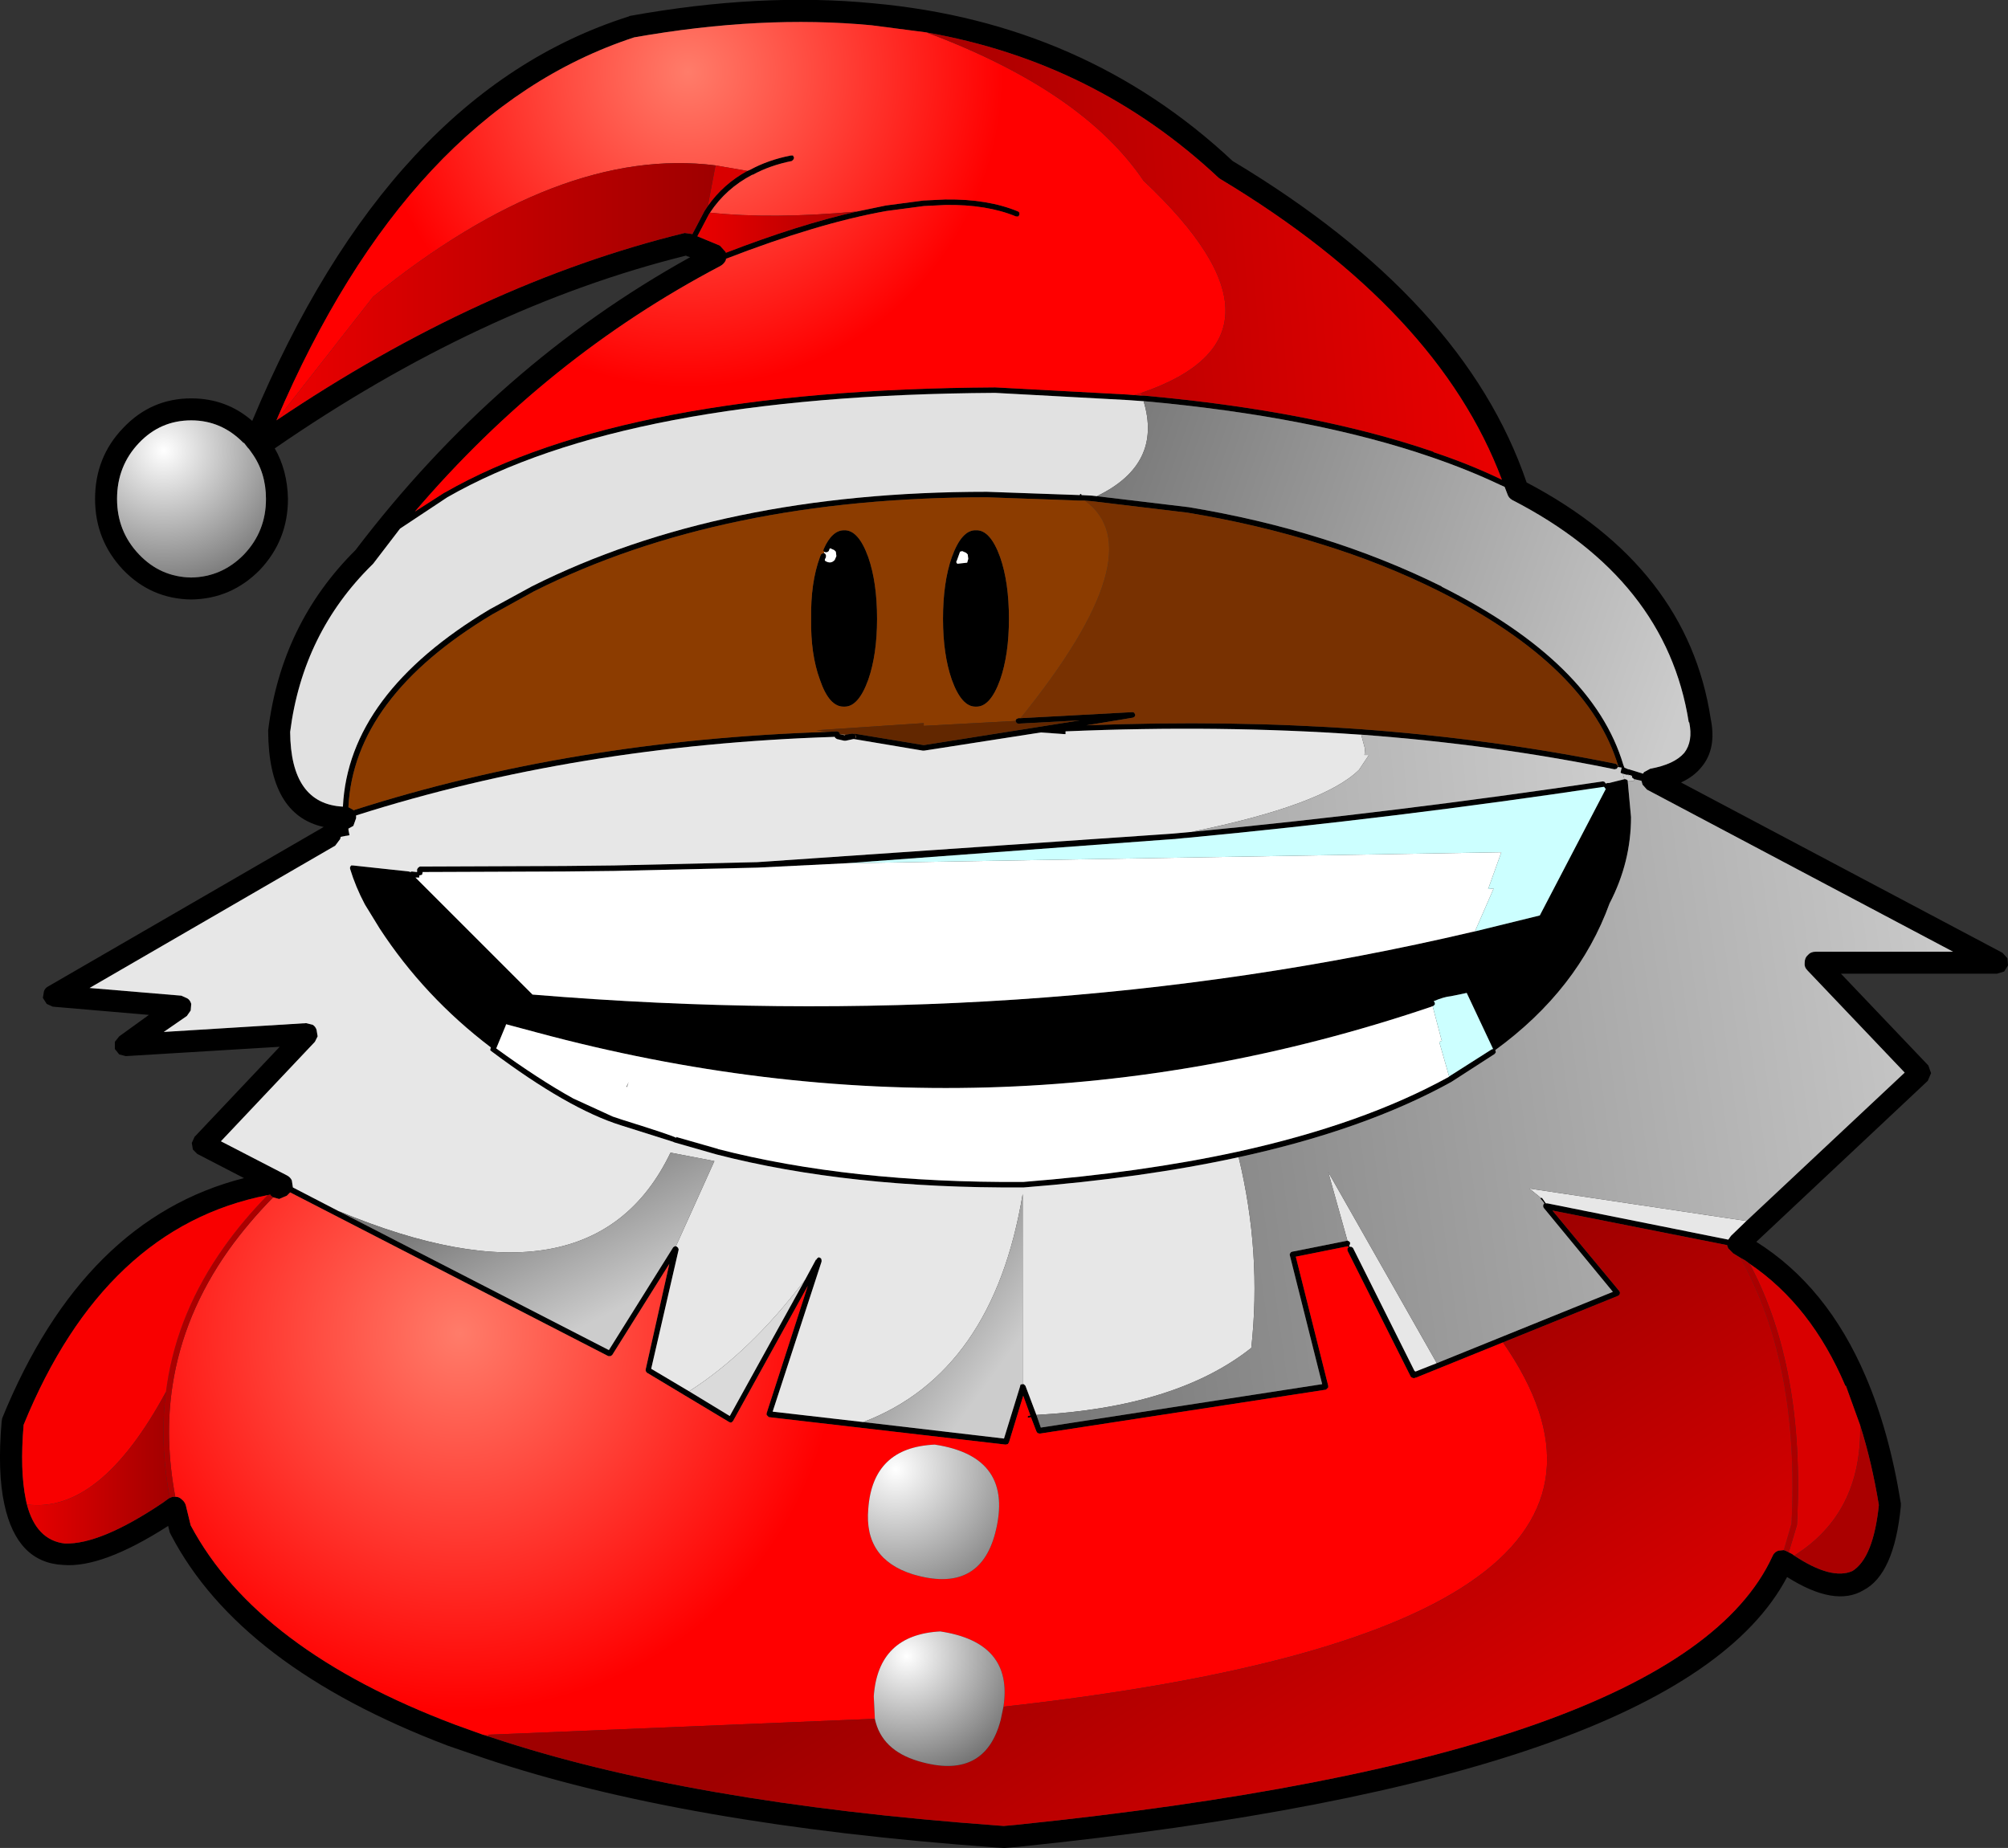
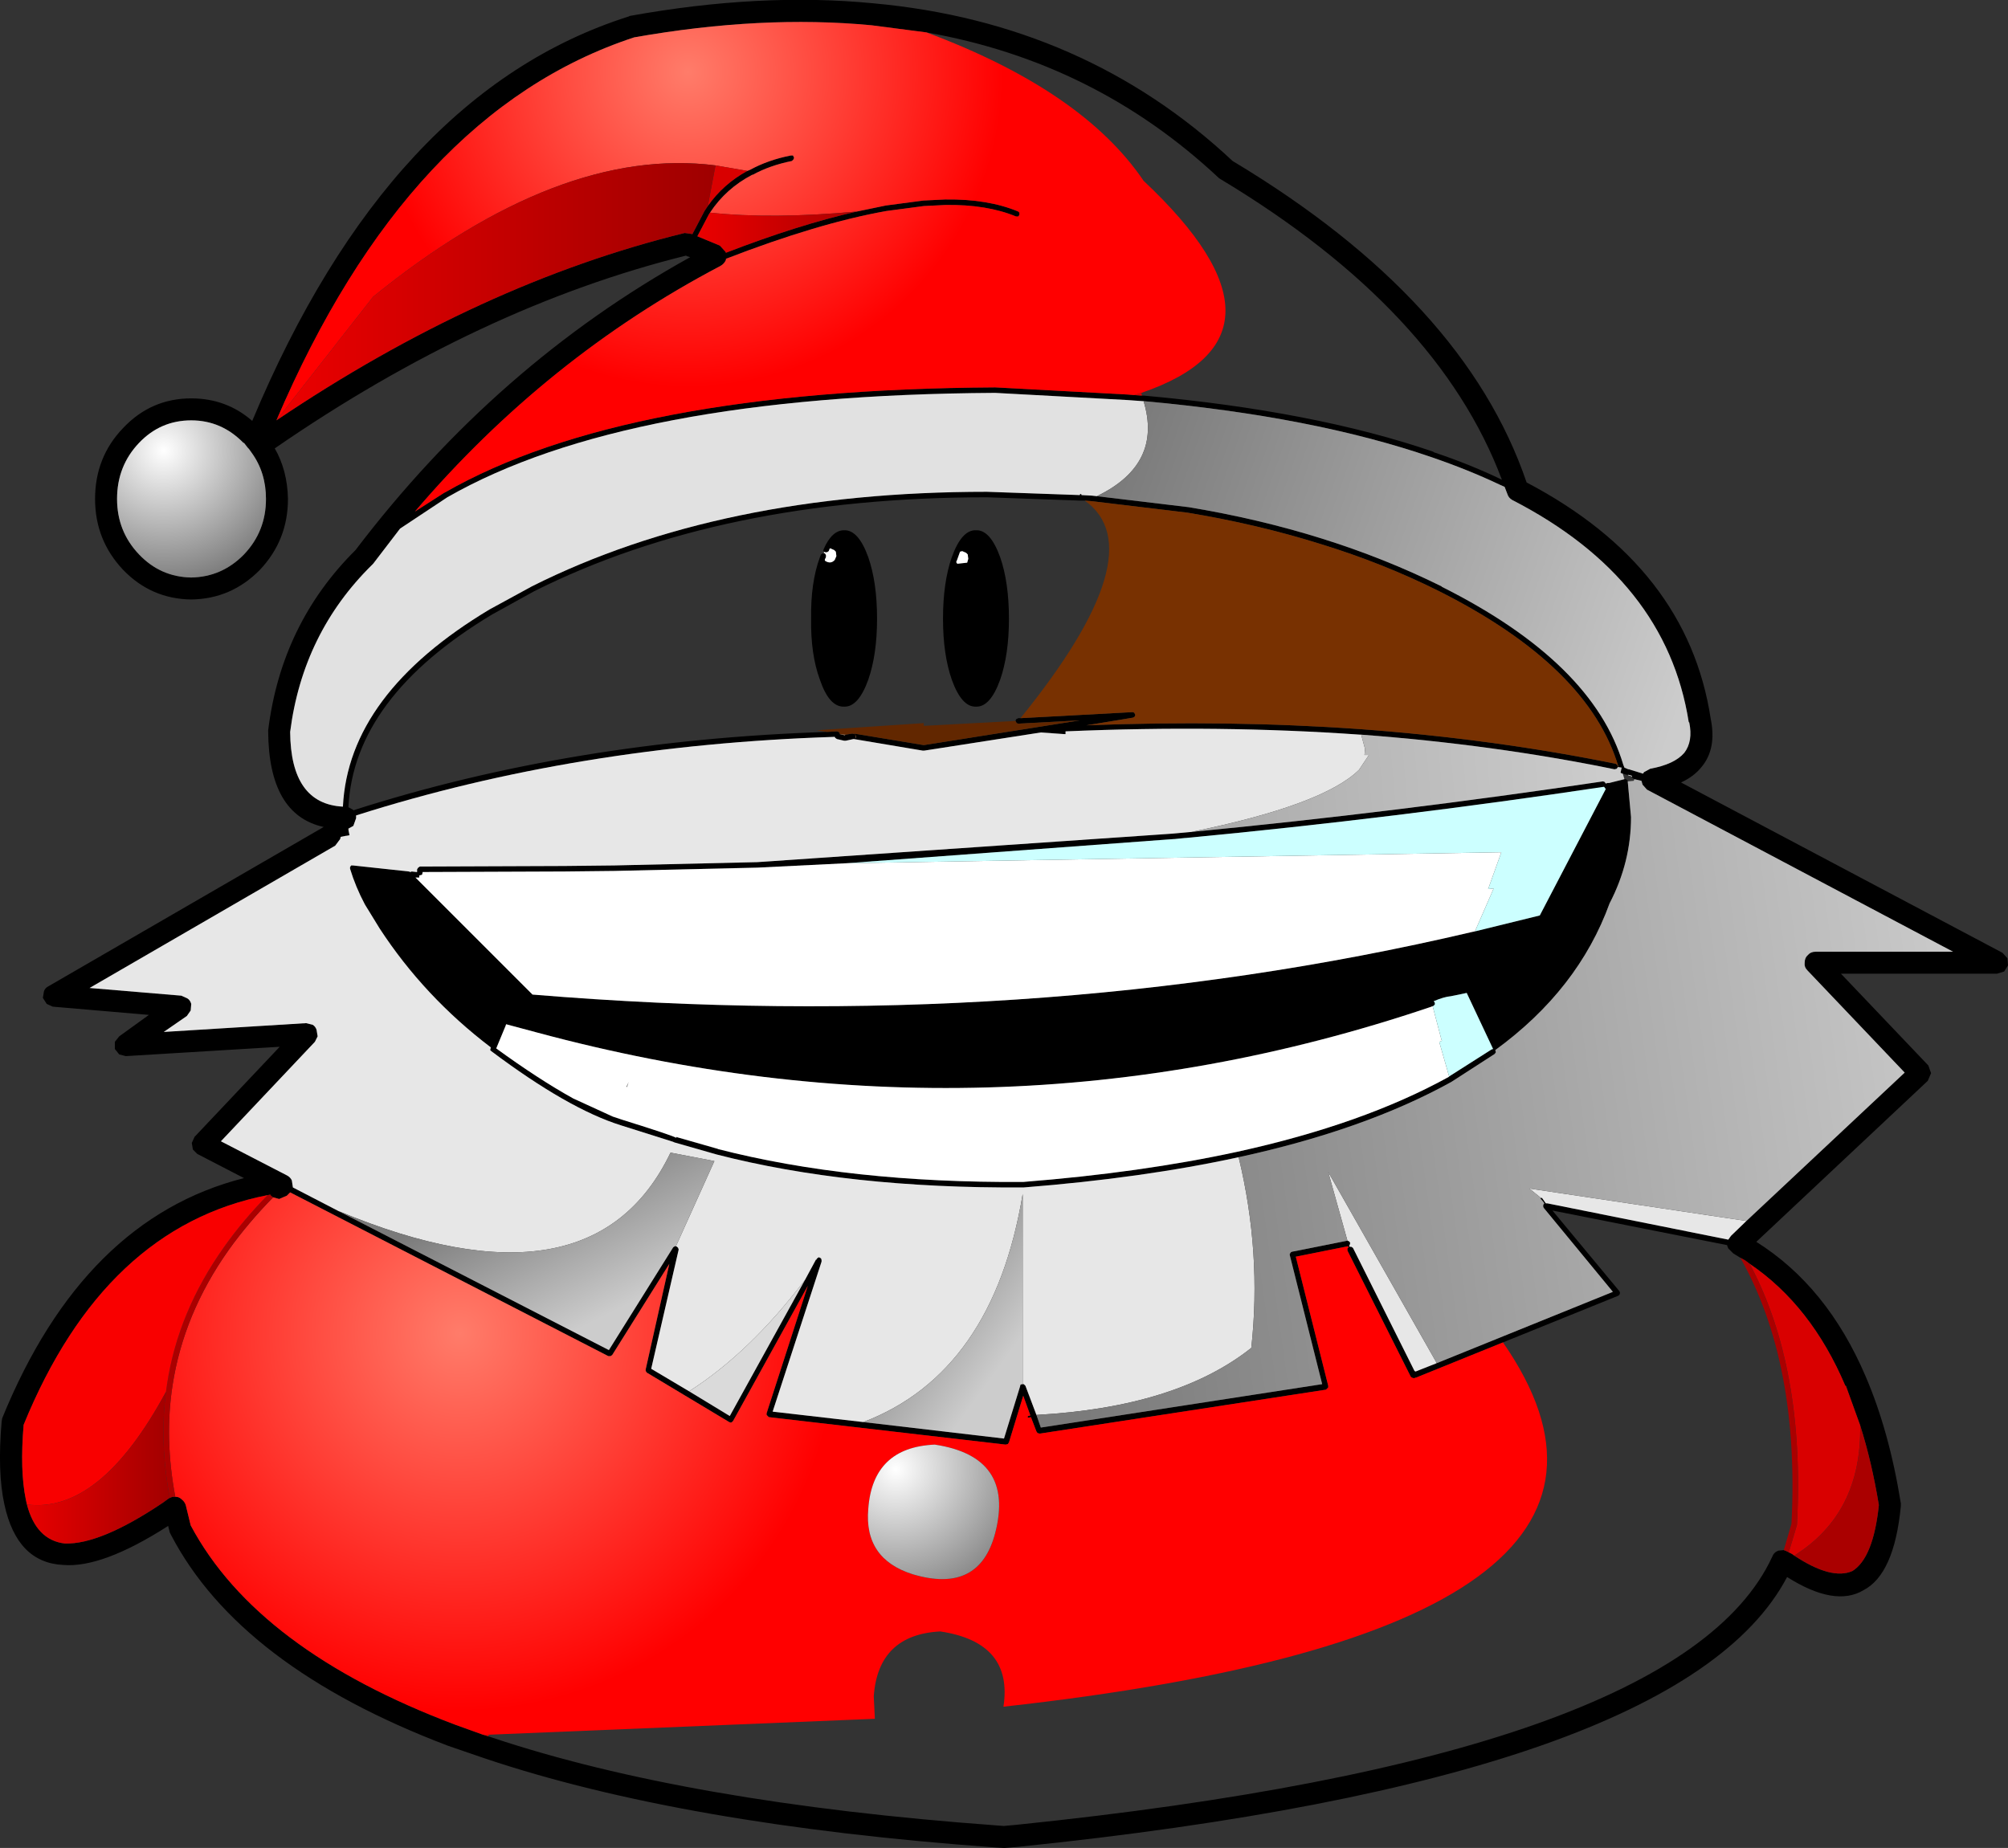
<svg xmlns="http://www.w3.org/2000/svg" height="168.15px" width="182.7px">
  <rect width="100%" height="100%" fill="#333333" stroke="none" />
  <g transform="matrix(1.0, 0.0, 0.0, 1.0, 91.35, 84.05)">
    <path d="M-13.4 -64.8 L-10.75 -65.35 -7.35 -65.8 -5.35 -65.9 -5.3 -65.9 Q-1.45 -65.95 1.3 -64.8 L1.4 -64.7 1.4 -64.5 1.3 -64.35 1.1 -64.35 Q-1.55 -65.45 -5.3 -65.4 L-7.3 -65.3 -10.7 -64.85 Q-16.9 -63.75 -25.3 -60.5 L-25.3 -60.4 Q-25.45 -60.05 -25.8 -59.85 -41.6 -51.55 -53.6 -37.5 L-50.95 -39.2 -50.85 -39.25 Q-34.5 -48.6 -0.8 -48.8 L11.25 -48.15 11.85 -48.1 12.55 -48.05 12.6 -48.05 12.65 -48.05 12.75 -48.05 Q28.25 -46.65 39.05 -42.95 L39.1 -42.9 Q42.4 -41.8 45.3 -40.4 39.5 -55.85 19.7 -67.75 L19.55 -67.85 Q8.3 -78.4 -7.05 -81.1 L-12.05 -81.75 Q-22.05 -82.7 -33.65 -80.65 -54.2 -73.9 -66.2 -45.8 -47.65 -58.3 -29.05 -62.85 L-28.35 -62.75 -27.25 -64.85 -26.95 -65.3 Q-25.55 -67.3 -23.35 -68.5 L-23.1 -68.6 Q-21.45 -69.5 -19.4 -69.9 L-19.2 -69.9 -19.1 -69.7 -19.15 -69.55 -19.3 -69.4 Q-21.3 -69.0 -22.85 -68.15 L-22.9 -68.15 Q-25.3 -66.9 -26.75 -64.7 L-26.85 -64.55 -27.9 -62.55 -25.85 -61.7 -25.35 -61.15 -25.3 -61.05 Q-18.7 -63.6 -13.4 -64.8 M8.45 -38.9 L16.8 -37.9 Q23.15 -36.85 28.9 -35.05 34.65 -33.25 39.8 -30.7 L39.85 -30.65 Q53.6 -23.75 56.35 -14.45 L56.45 -14.2 56.8 -14.05 56.85 -14.05 58.15 -13.65 58.2 -13.75 58.25 -13.8 58.8 -14.1 Q61.0 -14.5 61.9 -15.55 62.7 -16.6 62.35 -18.3 L62.3 -18.35 Q60.25 -31.35 46.25 -38.55 45.9 -38.75 45.8 -39.1 L45.55 -39.75 45.1 -39.95 Q42.25 -41.3 38.9 -42.45 28.15 -46.15 12.7 -47.55 L12.6 -47.55 11.2 -47.65 -0.8 -48.3 -0.85 -48.3 Q-34.4 -48.1 -50.65 -38.8 L-54.95 -35.95 -57.4 -32.75 -57.5 -32.65 Q-63.8 -26.45 -64.95 -17.45 -64.9 -10.9 -60.15 -10.65 -59.65 -20.9 -46.8 -28.6 L-42.95 -30.7 Q-25.8 -39.3 -1.55 -39.3 L6.9 -39.0 6.9 -39.05 6.95 -39.1 7.0 -39.1 7.05 -39.05 7.05 -39.0 8.0 -38.95 8.45 -38.9 M1.5 -18.7 L11.7 -19.25 11.85 -19.2 11.95 -19.0 11.9 -18.85 11.75 -18.75 7.5 -18.05 Q20.5 -18.55 32.45 -17.7 44.6 -16.8 55.65 -14.55 L55.8 -14.45 55.85 -14.3 55.9 -14.3 Q53.2 -23.4 39.6 -30.25 34.5 -32.8 28.8 -34.55 23.05 -36.35 16.7 -37.4 L7.95 -38.45 7.35 -38.5 6.9 -38.5 -1.55 -38.8 Q-25.7 -38.8 -42.75 -30.25 L-46.55 -28.15 Q-59.15 -20.6 -59.65 -10.6 L-59.2 -10.35 -59.2 -10.3 -59.1 -10.35 Q-39.25 -16.7 -16.1 -17.45 L-15.2 -17.5 -15.05 -17.45 -14.95 -17.35 -14.95 -17.25 -14.5 -17.15 -14.4 -17.2 -13.8 -17.3 -13.6 -17.25 -13.5 -17.1 -13.5 -17.0 -13.5 -16.9 -13.65 -16.8 -13.7 -16.8 -14.4 -16.65 -14.55 -16.65 -15.2 -16.8 -15.35 -16.9 -15.4 -17.0 Q-38.85 -16.25 -58.95 -9.85 L-58.95 -9.6 -59.2 -8.9 -59.65 -8.65 -59.65 -8.55 -59.55 -8.05 -59.8 -8.0 -59.85 -8.0 -60.35 -7.9 -60.4 -7.7 -60.85 -7.1 -83.2 5.85 -74.85 6.55 -74.3 6.8 Q-74.05 6.95 -73.95 7.3 L-74.0 7.9 -74.35 8.4 -76.45 9.85 -63.5 9.05 -62.9 9.2 Q-62.65 9.35 -62.55 9.65 L-62.45 10.25 -62.7 10.75 -71.25 19.8 -65.25 22.9 Q-64.95 23.05 -64.8 23.35 L-64.7 24.0 -60.55 26.15 -35.95 38.8 -30.1 29.45 -29.95 29.35 -29.85 29.35 -29.75 29.4 -29.65 29.5 -29.6 29.65 -32.1 40.5 -28.65 42.55 -24.95 44.8 -18.1 32.4 -17.1 30.55 -17.1 30.65 -17.1 30.6 -17.0 30.45 -16.85 30.35 -16.65 30.45 -16.6 30.6 -16.6 30.65 -16.6 30.75 -21.05 44.4 -12.8 45.35 0.0 46.85 1.45 42.15 1.5 41.95 1.65 41.9 1.7 41.9 1.8 41.9 1.95 42.05 2.95 44.7 3.35 45.85 28.95 41.9 26.0 30.15 26.0 30.05 26.1 29.9 26.2 29.85 31.2 28.85 31.25 28.85 31.4 28.9 31.5 29.05 31.45 29.25 31.4 29.3 31.45 29.4 31.6 29.4 31.75 29.5 37.35 40.7 37.45 40.75 39.35 40.0 55.4 33.5 49.1 25.85 49.05 25.7 49.1 25.5 49.15 25.5 49.15 25.45 49.1 25.35 48.85 25.05 48.8 25.0 48.85 24.95 48.9 24.95 48.95 24.95 49.3 25.45 49.4 25.45 49.45 25.45 65.9 28.75 66.15 28.4 67.55 27.05 81.95 13.55 73.1 4.25 Q72.8 3.95 72.85 3.55 72.85 3.1 73.15 2.85 73.4 2.55 73.85 2.55 L86.35 2.55 58.5 -12.2 58.1 -12.65 58.0 -13.0 57.35 -13.15 57.2 -13.25 Q57.1 -13.35 57.15 -13.4 L57.15 -13.45 56.8 -13.55 56.75 -13.55 56.65 -13.55 56.3 -13.65 56.15 -13.7 56.1 -13.75 56.2 -14.2 55.9 -14.25 55.85 -14.25 55.75 -14.1 55.55 -14.05 Q44.55 -16.3 32.5 -17.2 L32.4 -17.2 Q19.65 -18.1 5.6 -17.5 L5.6 -17.25 5.5 -17.25 3.35 -17.4 -7.25 -15.75 -7.35 -15.75 -7.4 -15.75 -13.65 -16.8 -13.5 -16.9 -13.45 -17.0 -13.45 -17.1 -13.6 -17.25 -13.65 -17.3 -7.3 -16.25 6.9 -18.5 1.3 -18.2 1.15 -18.25 1.05 -18.45 1.1 -18.6 1.3 -18.7 1.5 -18.7 M21.35 21.25 Q12.6 23.15 1.8 24.0 L1.7 24.0 Q-14.1 24.1 -26.15 21.0 L-30.0 19.9 -30.1 19.85 -34.85 18.35 Q-39.65 16.85 -46.65 11.6 L-46.75 11.5 -46.7 11.3 -46.7 11.25 Q-52.75 6.65 -56.8 0.45 L-58.15 -1.75 Q-59.0 -3.35 -59.5 -5.0 L-59.5 -5.05 -59.5 -5.15 -59.4 -5.3 -59.25 -5.3 -56.0 -4.95 -54.15 -4.75 -54.0 -4.7 -53.9 -4.75 -53.45 -4.7 -53.4 -4.7 -53.4 -4.95 -53.3 -5.1 -53.15 -5.2 -53.0 -5.2 -40.0 -5.25 -35.45 -5.3 -22.45 -5.6 14.7 -8.15 15.4 -8.2 16.5 -8.3 17.05 -8.35 Q35.75 -10.15 54.5 -12.95 L54.65 -12.9 54.75 -12.75 54.9 -12.8 55.0 -12.8 55.05 -12.8 56.45 -13.15 56.55 -13.15 56.65 -13.1 56.7 -13.1 56.75 -13.0 56.75 -12.95 57.05 -9.7 Q57.05 -5.6 55.1 -1.85 52.25 6.0 44.7 11.5 L44.75 11.7 44.65 11.85 40.7 14.4 Q32.85 18.75 21.35 21.25 M42.85 0.7 L48.75 -0.75 54.75 -12.25 54.6 -12.45 54.55 -12.45 Q35.55 -9.6 16.55 -7.8 L16.5 -7.8 15.5 -7.7 15.45 -7.7 14.75 -7.65 -14.35 -5.5 -22.45 -5.1 -35.45 -4.8 -40.0 -4.75 -52.9 -4.7 -52.9 -4.65 -52.95 -4.45 -53.15 -4.4 -53.2 -4.4 -53.2 -4.2 -53.55 -4.2 -42.9 6.45 Q2.4 10.2 42.6 0.75 L42.85 0.7 M64.3 -18.65 Q64.85 -15.95 63.5 -14.3 62.8 -13.4 61.6 -12.85 L90.85 2.65 91.3 3.15 91.35 3.8 91.0 4.35 90.35 4.55 76.15 4.55 84.1 12.9 84.35 13.6 84.05 14.3 68.45 28.95 Q74.9 33.0 78.4 41.2 80.55 46.2 81.6 52.75 L81.6 53.0 Q81.0 59.2 78.2 60.65 75.6 62.2 71.25 59.45 61.6 77.8 1.3 84.0 L0.1 84.1 -0.05 84.1 -0.85 84.05 Q-29.25 82.0 -47.25 75.95 L-50.6 74.8 Q-69.55 67.6 -75.8 55.6 L-75.9 55.4 -76.05 54.8 Q-82.05 58.65 -85.6 58.35 -89.8 58.15 -90.95 52.85 -91.6 49.9 -91.2 45.3 L-91.15 45.0 Q-83.75 26.85 -69.15 23.15 L-73.4 20.95 -73.8 20.55 -73.9 19.95 -73.65 19.4 -65.9 11.2 -79.9 12.05 -80.5 11.9 -80.9 11.4 -80.9 10.75 -80.5 10.25 -77.8 8.3 -86.55 7.55 -87.1 7.3 -87.45 6.75 -87.35 6.15 Q-87.25 5.85 -86.95 5.7 L-61.9 -8.8 Q-66.9 -9.9 -66.95 -17.5 L-66.95 -17.6 Q-65.75 -27.3 -59.0 -34.0 -46.15 -50.9 -28.55 -60.65 L-28.9 -60.75 -28.9 -60.8 Q-47.65 -56.15 -66.35 -43.25 -65.2 -41.25 -65.15 -38.65 -65.15 -34.9 -67.7 -32.2 -70.3 -29.55 -73.95 -29.5 -77.6 -29.55 -80.15 -32.2 -82.7 -34.9 -82.7 -38.65 -82.7 -42.45 -80.15 -45.1 -77.6 -47.8 -73.95 -47.8 -70.75 -47.8 -68.4 -45.75 -55.9 -75.65 -34.15 -82.55 L-34.05 -82.6 Q-22.15 -84.75 -11.9 -83.75 7.35 -82.0 20.8 -69.4 41.9 -56.75 47.55 -40.15 62.2 -32.45 64.3 -18.65 M-68.45 -42.85 L-68.7 -43.2 -68.8 -43.3 -69.15 -43.75 -69.2 -43.75 Q-71.2 -45.8 -73.95 -45.8 -76.75 -45.8 -78.7 -43.75 -80.7 -41.65 -80.7 -38.65 -80.7 -35.7 -78.7 -33.6 -76.75 -31.55 -73.95 -31.5 -71.15 -31.55 -69.15 -33.6 -67.15 -35.7 -67.15 -38.65 -67.15 -41.05 -68.45 -42.85 M-16.35 -33.85 L-16.45 -33.95 -16.4 -34.1 Q-15.65 -35.8 -14.55 -35.8 -13.25 -35.85 -12.35 -33.35 -11.55 -31.05 -11.55 -27.75 -11.55 -24.5 -12.35 -22.2 -13.25 -19.7 -14.55 -19.75 -15.9 -19.7 -16.75 -22.2 -17.6 -24.5 -17.55 -27.75 -17.6 -31.05 -16.75 -33.35 L-16.65 -33.6 -16.5 -33.7 -16.4 -33.7 -16.3 -33.7 -16.2 -33.55 -16.2 -33.35 -16.3 -33.15 -16.3 -33.05 -16.25 -33.0 Q-15.75 -32.7 -15.4 -33.1 L-15.25 -33.45 -15.3 -33.85 -15.45 -34.0 -15.8 -34.15 -15.85 -34.15 -15.95 -33.9 -16.1 -33.8 -16.3 -33.8 -16.35 -33.85 M-3.3 -33.6 L-3.45 -33.75 -3.8 -33.9 -4.0 -33.85 -4.25 -33.15 -4.35 -32.9 -4.25 -32.75 -3.35 -32.85 -3.25 -33.2 -3.3 -33.6 M-2.55 -35.8 Q-1.25 -35.85 -0.35 -33.35 0.45 -31.05 0.45 -27.75 0.45 -24.5 -0.35 -22.2 -1.25 -19.7 -2.55 -19.75 -3.85 -19.7 -4.75 -22.2 -5.55 -24.5 -5.55 -27.75 -5.55 -31.05 -4.75 -33.35 -3.85 -35.85 -2.55 -35.8 M39.0 7.5 L38.75 7.6 Q-1.1 21.05 -42.5 9.9 L-45.3 9.15 -45.35 9.3 -46.2 11.35 Q-42.35 14.15 -39.2 15.9 L-35.6 17.55 -34.7 17.85 Q-30.05 19.3 -29.8 19.5 L-29.85 19.4 -26.0 20.5 -26.05 20.5 Q-14.0 23.6 1.7 23.5 L1.75 23.5 Q12.5 22.65 21.25 20.75 32.65 18.25 40.45 13.95 L40.5 13.9 44.35 11.45 44.5 11.4 42.1 6.3 41.15 6.5 40.65 6.6 Q40.05 6.65 39.1 7.05 L39.2 7.2 39.2 7.35 39.05 7.5 39.0 7.5 M-34.15 14.4 L-34.3 14.85 -34.35 14.85 -34.15 14.4 M45.4 38.1 L37.5 41.3 37.45 41.3 37.35 41.35 37.25 41.35 37.1 41.3 37.0 41.2 31.25 29.75 31.25 29.55 31.35 29.45 31.3 29.35 26.55 30.3 29.5 42.05 29.5 42.2 29.4 42.3 29.3 42.4 3.25 46.4 3.05 46.35 2.95 46.2 2.45 44.9 2.25 44.95 2.2 44.95 2.15 44.9 2.15 44.85 2.2 44.8 2.4 44.75 1.75 42.95 0.45 47.2 0.35 47.35 0.15 47.4 -21.4 44.9 -21.5 44.8 -21.6 44.7 -21.6 44.55 -17.85 32.95 -24.65 45.25 -24.75 45.35 -24.85 45.4 -25.0 45.35 -32.5 40.85 -32.6 40.7 -32.6 40.55 -30.45 30.95 -35.65 39.25 -35.8 39.35 -36.0 39.35 -64.95 24.45 -65.0 24.5 -65.05 24.55 -65.25 24.75 -65.95 25.05 -66.5 24.9 -66.7 24.75 -66.75 24.65 -67.0 24.7 Q-81.85 27.6 -89.2 45.6 -89.55 49.75 -89.0 52.4 L-88.9 52.85 Q-88.05 56.1 -85.45 56.4 -82.2 56.5 -76.55 52.7 L-76.0 52.3 -75.9 52.25 -75.65 52.15 -75.4 52.15 -75.35 52.15 Q-75.05 52.15 -74.8 52.4 -74.55 52.6 -74.45 52.9 L-74.0 54.75 Q-67.95 66.1 -49.9 72.9 L-47.4 73.8 -46.9 73.95 -46.6 74.05 Q-28.8 80.0 -0.7 82.05 L-0.05 82.1 0.0 82.1 1.1 82.0 Q61.5 75.8 69.9 57.6 70.05 57.2 70.45 57.05 L70.95 57.0 71.1 57.05 71.2 57.1 71.4 57.2 71.7 57.35 71.9 57.5 Q75.3 59.75 77.2 58.9 79.1 57.7 79.6 52.9 78.95 48.95 77.9 45.65 L76.6 42.05 76.55 42.05 Q73.45 34.75 67.85 30.95 L67.45 30.65 67.0 30.4 66.35 30.0 65.9 29.55 65.8 29.3 65.8 29.25 49.9 26.1 56.0 33.45 56.05 33.6 56.0 33.75 55.9 33.85 45.4 38.1" fill="#000000" fill-rule="evenodd" stroke="none" />
    <path d="M11.85 -48.1 L11.25 -48.15 -0.8 -48.8 Q-34.5 -48.6 -50.85 -39.25 L-50.95 -39.2 -53.6 -37.5 Q-41.6 -51.55 -25.8 -59.85 -25.45 -60.05 -25.3 -60.4 L-25.3 -60.5 Q-16.9 -63.75 -10.7 -64.85 L-7.3 -65.3 -5.3 -65.4 Q-1.55 -65.45 1.1 -64.35 L1.3 -64.35 1.4 -64.5 1.4 -64.7 1.3 -64.8 Q-1.45 -65.95 -5.3 -65.9 L-5.35 -65.9 -7.35 -65.8 -10.75 -65.35 -13.4 -64.8 Q-21.1 -64.1 -26.75 -64.7 -25.3 -66.9 -22.9 -68.15 L-22.85 -68.15 Q-21.3 -69.0 -19.3 -69.4 L-19.15 -69.55 -19.1 -69.7 -19.2 -69.9 -19.4 -69.9 Q-21.45 -69.5 -23.1 -68.6 L-23.35 -68.5 -26.25 -69.0 Q-40.45 -70.8 -57.4 -57.05 L-66.2 -45.8 Q-54.2 -73.9 -33.65 -80.65 -22.05 -82.7 -12.05 -81.75 L-7.05 -81.1 Q7.15 -75.8 12.7 -67.6 27.7 -53.5 12.5 -48.3 L11.85 -48.1" fill="url(#gradient0)" fill-rule="evenodd" stroke="none" />
-     <path d="M-7.05 -81.1 Q8.3 -78.4 19.55 -67.85 L19.7 -67.75 Q39.5 -55.85 45.3 -40.4 42.4 -41.8 39.1 -42.9 L39.05 -42.95 Q28.25 -46.65 12.75 -48.05 L12.65 -48.05 12.6 -48.05 12.55 -48.05 12.5 -48.3 Q27.7 -53.5 12.7 -67.6 7.15 -75.8 -7.05 -81.1" fill="url(#gradient1)" fill-rule="evenodd" stroke="none" />
    <path d="M-23.35 -68.5 Q-25.55 -67.3 -26.95 -65.3 L-26.25 -69.0 -23.35 -68.5 M12.55 -48.05 L11.85 -48.1 12.5 -48.3 12.55 -48.05 M67.85 30.95 Q73.45 34.75 76.55 42.05 L76.6 42.05 77.9 45.65 Q78.05 53.65 71.9 57.5 L71.7 57.35 71.4 57.2 72.15 54.7 72.15 54.65 Q72.9 40.45 67.85 30.95 M-46.9 73.95 L-47.4 73.8 -46.9 73.8 -46.9 73.95" fill="#d90000" fill-rule="evenodd" stroke="none" />
    <path d="M8.45 -38.9 L8.0 -38.95 7.05 -39.0 7.05 -39.05 7.0 -39.1 6.95 -39.1 6.9 -39.05 6.9 -39.0 -1.55 -39.3 Q-25.8 -39.3 -42.95 -30.7 L-46.8 -28.6 Q-59.65 -20.9 -60.15 -10.65 -64.9 -10.9 -64.95 -17.45 -63.8 -26.45 -57.5 -32.65 L-57.4 -32.75 -54.95 -35.95 -50.65 -38.8 Q-34.4 -48.1 -0.85 -48.3 L-0.8 -48.3 11.2 -47.65 12.6 -47.55 12.7 -47.55 Q14.45 -41.8 8.45 -38.9" fill="#e1e1e1" fill-rule="evenodd" stroke="none" />
    <path d="M-59.65 -8.55 L-59.65 -8.65 -59.6 -8.55 -59.65 -8.55 M-14.4 -17.2 L-14.5 -17.15 -14.95 -17.25 -14.4 -17.2" fill="url(#gradient2)" fill-rule="evenodd" stroke="none" />
    <path d="M12.7 -47.55 Q28.15 -46.15 38.9 -42.45 42.25 -41.3 45.1 -39.95 L45.55 -39.75 45.8 -39.1 Q45.9 -38.75 46.25 -38.55 60.25 -31.35 62.3 -18.35 L62.35 -18.3 Q62.7 -16.6 61.9 -15.55 61.0 -14.5 58.8 -14.1 L58.25 -13.8 58.2 -13.75 58.15 -13.65 56.85 -14.05 56.8 -14.05 56.45 -14.2 56.35 -14.45 Q53.6 -23.75 39.85 -30.65 L39.8 -30.7 Q34.65 -33.25 28.9 -35.05 23.15 -36.85 16.8 -37.9 L8.45 -38.9 Q14.45 -41.8 12.7 -47.55" fill="url(#gradient3)" fill-rule="evenodd" stroke="none" />
    <path d="M-13.45 -17.0 L-13.5 -16.9 -13.65 -16.8 -7.4 -15.75 -7.35 -15.75 -7.25 -15.75 3.35 -17.4 5.5 -17.25 5.6 -17.25 5.6 -17.5 Q19.65 -18.1 32.4 -17.2 L32.5 -17.2 32.85 -15.9 32.8 -15.35 33.2 -15.35 32.3 -14.0 Q29.05 -10.8 17.05 -8.35 L16.5 -8.3 15.4 -8.2 14.7 -8.15 -22.45 -5.6 -35.45 -5.3 -40.0 -5.25 -53.0 -5.2 -53.15 -5.2 -53.3 -5.1 -53.4 -4.95 -53.4 -4.7 -53.45 -4.7 -53.9 -4.75 -54.0 -4.7 -54.15 -4.75 -56.0 -4.95 -59.25 -5.3 -59.4 -5.3 -59.5 -5.15 -59.5 -5.05 -59.5 -5.0 Q-59.0 -3.35 -58.15 -1.75 L-56.8 0.45 Q-52.75 6.65 -46.7 11.25 L-46.7 11.3 -46.75 11.5 -46.65 11.6 Q-39.65 16.85 -34.85 18.35 L-30.1 19.85 -30.0 19.9 -26.15 21.0 Q-14.1 24.1 1.7 24.0 L1.8 24.0 Q12.6 23.15 21.35 21.25 23.45 29.95 22.5 38.6 15.7 44.0 2.95 44.7 L1.95 42.05 1.8 41.9 1.7 41.9 1.7 24.6 Q-1.0 40.85 -12.8 45.35 L-21.05 44.4 -16.6 30.75 -16.6 30.65 -16.6 30.6 -16.65 30.45 -16.85 30.35 -17.0 30.45 -17.1 30.6 -17.1 30.65 -17.1 30.55 -18.1 32.4 Q-23.1 39.0 -28.65 42.55 L-32.1 40.5 -29.6 29.65 -29.65 29.5 -29.75 29.4 -29.85 29.35 -26.35 21.6 -30.25 20.85 -30.35 20.85 Q-37.5 35.75 -60.55 26.15 L-64.7 24.0 -64.8 23.35 Q-64.95 23.05 -65.25 22.9 L-71.25 19.8 -62.7 10.75 -62.45 10.25 -62.55 9.65 Q-62.65 9.35 -62.9 9.2 L-63.5 9.05 -76.45 9.85 -74.35 8.4 -74.0 7.9 -73.95 7.3 Q-74.05 6.95 -74.3 6.8 L-74.85 6.55 -83.2 5.85 -60.85 -7.1 -60.4 -7.7 -60.35 -7.9 -59.85 -8.0 -59.8 -8.0 -59.55 -8.05 -59.65 -8.55 -59.6 -8.55 -59.65 -8.65 -59.2 -8.9 -58.95 -9.6 -58.95 -9.85 Q-38.85 -16.25 -15.4 -17.0 L-15.35 -16.9 -15.2 -16.8 -14.55 -16.65 -14.4 -16.65 -13.7 -16.8 -13.65 -16.8 -13.5 -16.9 -13.5 -17.0 -13.45 -17.0 M67.55 27.05 L66.15 28.4 65.9 28.75 49.45 25.45 49.4 25.45 49.3 25.45 48.95 24.95 48.9 24.95 48.85 24.95 47.8 24.1 67.55 27.05 M49.1 25.35 L49.15 25.45 49.15 25.5 49.1 25.35 M39.35 40.0 L37.45 40.75 37.35 40.7 31.75 29.5 31.6 29.4 31.45 29.4 31.4 29.3 31.45 29.25 31.5 29.05 31.4 28.9 31.25 28.85 29.5 22.6 39.3 39.85 39.35 40.0" fill="#e7e7e7" fill-rule="evenodd" stroke="none" />
    <path d="M32.5 -17.2 Q44.55 -16.3 55.55 -14.05 L55.75 -14.1 55.85 -14.25 55.9 -14.25 56.2 -14.2 56.1 -13.75 56.15 -13.7 56.3 -13.65 56.45 -13.15 55.05 -12.8 55.0 -12.8 54.9 -12.8 54.75 -12.75 54.65 -12.9 54.5 -12.95 Q35.75 -10.15 17.05 -8.35 29.05 -10.8 32.3 -14.0 L33.2 -15.35 32.8 -15.35 32.85 -15.9 32.5 -17.2" fill="url(#gradient4)" fill-rule="evenodd" stroke="none" />
    <path d="M56.8 -13.55 L57.15 -13.45 57.15 -13.4 56.8 -13.5 56.8 -13.55 M42.85 0.7 L42.6 0.75 Q2.4 10.2 -42.9 6.45 L-53.55 -4.2 -53.2 -4.2 -53.2 -4.4 -53.15 -4.4 -52.95 -4.45 -52.9 -4.65 -52.9 -4.7 -40.0 -4.75 -35.45 -4.8 -22.45 -5.1 -14.35 -5.5 45.25 -6.5 44.05 -3.15 44.55 -3.2 42.85 0.7 M-16.35 -33.85 L-16.3 -33.8 -16.1 -33.8 -15.95 -33.9 -15.85 -34.15 -15.8 -34.15 -15.45 -34.0 -15.3 -33.85 -15.25 -33.45 -15.4 -33.1 Q-15.75 -32.7 -16.25 -33.0 L-16.3 -33.05 -16.3 -33.15 -16.2 -33.35 -16.2 -33.55 -16.3 -33.7 -16.4 -33.7 -16.35 -33.85 M-3.3 -33.6 L-3.25 -33.2 -3.35 -32.85 -4.25 -32.75 -4.35 -32.9 -4.25 -33.15 -4.0 -33.85 -3.8 -33.9 -3.45 -33.75 -3.3 -33.6 M-34.15 14.4 L-34.35 14.85 -34.3 14.85 -34.15 14.4 M40.5 13.9 L40.45 13.95 Q32.65 18.25 21.25 20.75 12.5 22.65 1.75 23.5 L1.7 23.5 Q-14.0 23.6 -26.05 20.5 L-26.0 20.5 -29.85 19.4 -29.8 19.5 Q-30.05 19.3 -34.7 17.85 L-35.6 17.55 -39.2 15.9 Q-42.35 14.15 -46.2 11.35 L-45.35 9.3 -45.3 9.15 -42.5 9.9 Q-1.1 21.05 38.75 7.6 L39.0 7.5 39.8 10.55 39.85 10.65 39.6 10.75 40.5 13.9" fill="#ffffff" fill-rule="evenodd" stroke="none" />
-     <path d="M56.3 -13.65 L56.65 -13.55 56.75 -13.55 56.8 -13.55 56.8 -13.5 57.15 -13.4 Q57.1 -13.35 57.2 -13.25 L57.35 -13.15 57.3 -13.0 56.75 -12.95 56.75 -13.0 56.7 -13.1 56.65 -13.1 56.55 -13.15 56.45 -13.15 56.3 -13.65" fill="#cccccc" fill-rule="evenodd" stroke="none" />
    <path d="M57.35 -13.15 L58.0 -13.0 58.1 -12.65 58.5 -12.2 86.35 2.55 73.85 2.55 Q73.4 2.55 73.15 2.85 72.85 3.1 72.85 3.55 72.8 3.95 73.1 4.25 L81.95 13.55 67.55 27.05 47.8 24.1 48.85 24.95 48.8 25.0 48.85 25.05 49.1 25.35 49.15 25.5 49.1 25.5 49.05 25.7 49.1 25.85 55.4 33.5 39.35 40.0 39.3 39.85 29.5 22.6 31.25 28.85 31.2 28.85 26.2 29.85 26.1 29.9 26.0 30.05 26.0 30.15 28.95 41.9 3.35 45.85 2.95 44.7 Q15.7 44.0 22.5 38.6 23.45 29.95 21.35 21.25 32.85 18.75 40.7 14.4 L44.65 11.85 44.75 11.7 44.7 11.5 Q52.25 6.0 55.1 -1.85 57.05 -5.6 57.05 -9.7 L56.75 -12.95 57.3 -13.0 57.35 -13.15" fill="url(#gradient5)" fill-rule="evenodd" stroke="none" />
    <path d="M-13.4 -64.8 Q-18.7 -63.6 -25.3 -61.05 L-25.35 -61.15 -25.85 -61.7 -27.9 -62.55 -26.85 -64.55 -26.75 -64.7 Q-21.1 -64.1 -13.4 -64.8" fill="url(#gradient6)" fill-rule="evenodd" stroke="none" />
    <path d="M-26.95 -65.3 L-27.25 -64.85 -28.35 -62.75 -29.05 -62.85 Q-47.65 -58.3 -66.2 -45.8 L-57.4 -57.05 Q-40.45 -70.8 -26.25 -69.0 L-26.95 -65.3" fill="url(#gradient7)" fill-rule="evenodd" stroke="none" />
    <path d="M-68.45 -42.85 Q-67.15 -41.05 -67.15 -38.65 -67.15 -35.7 -69.15 -33.6 -71.15 -31.55 -73.95 -31.5 -76.75 -31.55 -78.7 -33.6 -80.7 -35.7 -80.7 -38.65 -80.7 -41.65 -78.7 -43.75 -76.75 -45.8 -73.95 -45.8 -71.2 -45.8 -69.2 -43.75 L-69.15 -43.75 -68.8 -43.3 -68.7 -43.2 -68.45 -42.85" fill="url(#gradient8)" fill-rule="evenodd" stroke="none" />
    <path d="M-29.85 29.35 L-29.95 29.35 -30.1 29.45 -35.95 38.8 -60.55 26.15 Q-37.5 35.75 -30.35 20.85 L-30.25 20.85 -26.35 21.6 -29.85 29.35" fill="url(#gradient9)" fill-rule="evenodd" stroke="none" />
    <path d="M-66.5 24.9 L-65.95 25.05 -65.25 24.75 -65.05 24.55 -65.0 24.5 -64.95 24.45 -36.0 39.35 -35.8 39.35 -35.65 39.25 -30.45 30.95 -32.6 40.55 -32.6 40.7 -32.5 40.85 -25.0 45.35 -24.85 45.4 -24.75 45.35 -24.65 45.25 -17.85 32.95 -21.6 44.55 -21.6 44.7 -21.5 44.8 -21.4 44.9 0.15 47.4 0.35 47.35 0.45 47.2 1.75 42.95 2.4 44.75 2.2 44.8 2.15 44.85 2.15 44.9 2.2 44.95 2.25 44.95 2.45 44.9 2.95 46.2 3.05 46.35 3.25 46.4 29.3 42.4 29.4 42.3 29.5 42.2 29.5 42.05 26.55 30.3 31.3 29.35 31.35 29.45 31.25 29.55 31.25 29.75 37.0 41.2 37.1 41.3 37.25 41.35 37.35 41.35 37.45 41.3 37.5 41.3 45.4 38.1 Q63.5 64.2 -0.05 71.25 0.85 65.4 -5.8 64.4 -11.45 64.7 -11.85 70.3 L-11.75 72.35 -46.9 73.8 -47.4 73.8 -49.9 72.9 Q-67.95 66.1 -74.0 54.75 L-74.45 52.9 Q-74.55 52.6 -74.8 52.4 -75.05 52.15 -75.35 52.15 L-75.4 52.15 Q-76.4 46.85 -75.65 42.0 -74.65 35.5 -70.55 29.7 -68.8 27.25 -66.5 24.9 M-8.3 59.2 Q-2.25 61.0 -0.8 55.45 1.0 48.5 -6.3 47.4 -11.95 47.65 -12.35 53.25 -12.75 57.8 -8.3 59.2" fill="url(#gradient10)" fill-rule="evenodd" stroke="none" />
    <path d="M-18.1 32.4 L-24.95 44.8 -28.65 42.55 Q-23.1 39.0 -18.1 32.4" fill="#dadada" fill-rule="evenodd" stroke="none" />
    <path d="M67.0 30.4 L67.45 30.65 67.85 30.95 Q72.9 40.45 72.15 54.65 L72.15 54.7 71.4 57.2 71.2 57.1 71.1 57.05 70.95 57.0 71.65 54.6 Q72.4 40.0 67.0 30.4 M77.9 45.65 Q78.95 48.95 79.6 52.9 79.1 57.7 77.2 58.9 75.3 59.75 71.9 57.5 78.05 53.65 77.9 45.65 M-75.4 52.15 L-75.65 52.15 -75.9 52.25 Q-76.85 47.2 -76.25 42.6 L-76.15 41.9 Q-75.15 35.3 -70.95 29.4 -69.25 27.0 -67.0 24.7 L-66.75 24.65 -66.7 24.75 -66.5 24.9 Q-68.8 27.25 -70.55 29.7 -74.65 35.5 -75.65 42.0 -76.4 46.85 -75.4 52.15" fill="#aa0000" fill-rule="evenodd" stroke="none" />
    <path d="M-88.9 52.85 L-89.0 52.4 Q-89.55 49.75 -89.2 45.6 -81.85 27.6 -67.0 24.7 -69.25 27.0 -70.95 29.4 -75.15 35.3 -76.15 41.9 L-76.25 42.6 Q-82.25 53.7 -88.9 52.85" fill="#f90000" fill-rule="evenodd" stroke="none" />
-     <path d="M45.4 38.1 L55.9 33.85 56.0 33.75 56.05 33.6 56.0 33.45 49.9 26.1 65.8 29.25 65.8 29.3 65.9 29.55 66.35 30.0 67.0 30.4 Q72.4 40.0 71.65 54.6 L70.95 57.0 70.45 57.05 Q70.05 57.2 69.9 57.6 61.5 75.8 1.1 82.0 L0.0 82.1 -0.05 82.1 -0.7 82.05 Q-28.8 80.0 -46.6 74.05 L-46.9 73.95 -46.9 73.8 -11.75 72.35 Q-11.15 75.2 -7.8 76.2 -1.75 78.0 -0.3 72.45 L-0.05 71.25 Q63.5 64.2 45.4 38.1" fill="url(#gradient11)" fill-rule="evenodd" stroke="none" />
    <path d="M-75.9 52.25 L-76.0 52.3 -76.55 52.7 Q-82.2 56.5 -85.45 56.4 -88.05 56.1 -88.9 52.85 -82.25 53.7 -76.25 42.6 -76.85 47.2 -75.9 52.25" fill="url(#gradient12)" fill-rule="evenodd" stroke="none" />
-     <path d="M-11.75 72.35 L-11.85 70.3 Q-11.45 64.7 -5.8 64.4 0.85 65.4 -0.05 71.25 L-0.3 72.45 Q-1.75 78.0 -7.8 76.2 -11.15 75.2 -11.75 72.35" fill="url(#gradient13)" fill-rule="evenodd" stroke="none" />
    <path d="M-8.3 59.2 Q-12.75 57.8 -12.35 53.25 -11.95 47.65 -6.3 47.4 1.0 48.5 -0.8 55.45 -2.25 61.0 -8.3 59.2" fill="url(#gradient14)" fill-rule="evenodd" stroke="none" />
    <path d="M-14.35 -5.5 L14.75 -7.65 15.45 -7.7 15.5 -7.7 16.5 -7.8 16.55 -7.8 Q35.55 -9.6 54.55 -12.45 L54.6 -12.45 54.75 -12.25 48.75 -0.75 42.85 0.7 44.55 -3.2 44.05 -3.15 45.25 -6.5 -14.35 -5.5 M39.0 7.5 L39.05 7.5 39.2 7.35 39.2 7.2 39.1 7.05 Q40.05 6.65 40.65 6.6 L41.15 6.5 42.1 6.3 44.5 11.4 44.35 11.45 40.5 13.9 39.6 10.75 39.85 10.65 39.8 10.55 39.0 7.5" fill="#ccffff" fill-rule="evenodd" stroke="none" />
    <path d="M1.7 41.9 L1.65 41.9 1.5 41.95 1.45 42.15 0.0 46.85 -12.8 45.35 Q-1.0 40.85 1.7 24.6 L1.7 41.9" fill="url(#gradient15)" fill-rule="evenodd" stroke="none" />
    <path d="M7.35 -38.5 L7.95 -38.45 16.7 -37.4 Q23.05 -36.35 28.8 -34.55 34.5 -32.8 39.6 -30.25 53.2 -23.4 55.9 -14.3 L55.85 -14.3 55.8 -14.45 55.65 -14.55 Q44.6 -16.8 32.45 -17.7 20.5 -18.55 7.5 -18.05 L11.75 -18.75 11.9 -18.85 11.95 -19.0 11.85 -19.2 11.7 -19.25 1.5 -18.7 Q13.8 -33.9 7.35 -38.5" fill="#783101" fill-rule="evenodd" stroke="none" />
-     <path d="M1.5 -18.7 L1.3 -18.7 1.1 -18.6 1.05 -18.45 -7.3 -18.0 -7.3 -18.25 -17.05 -17.6 -16.1 -17.45 Q-39.25 -16.7 -59.1 -10.35 L-59.2 -10.3 -59.2 -10.35 -59.65 -10.6 Q-59.15 -20.6 -46.55 -28.15 L-42.75 -30.25 Q-25.7 -38.8 -1.55 -38.8 L6.9 -38.5 7.35 -38.5 Q13.8 -33.9 1.5 -18.7 M-16.4 -33.7 L-16.5 -33.7 -16.65 -33.6 -16.75 -33.35 Q-17.6 -31.05 -17.55 -27.75 -17.6 -24.5 -16.75 -22.2 -15.9 -19.7 -14.55 -19.75 -13.25 -19.7 -12.35 -22.2 -11.55 -24.5 -11.55 -27.75 -11.55 -31.05 -12.35 -33.35 -13.25 -35.85 -14.55 -35.8 -15.65 -35.8 -16.4 -34.1 L-16.45 -33.95 -16.35 -33.85 -16.4 -33.7 M-2.55 -35.8 Q-3.85 -35.85 -4.75 -33.35 -5.55 -31.05 -5.55 -27.75 -5.55 -24.5 -4.75 -22.2 -3.85 -19.7 -2.55 -19.75 -1.25 -19.7 -0.35 -22.2 0.45 -24.5 0.45 -27.75 0.45 -31.05 -0.35 -33.35 -1.25 -35.85 -2.55 -35.8" fill="#8c3c00" fill-rule="evenodd" stroke="none" />
    <path d="M1.05 -18.45 L1.15 -18.25 1.3 -18.2 6.9 -18.5 -7.3 -16.25 -13.65 -17.3 -13.6 -17.25 -13.45 -17.1 -13.45 -17.0 -13.5 -17.0 -13.5 -17.1 -13.6 -17.25 -13.8 -17.3 -14.4 -17.2 -14.95 -17.25 -14.95 -17.35 -15.05 -17.45 -15.2 -17.5 -16.1 -17.45 -17.05 -17.6 -7.3 -18.25 -7.3 -18.0 1.05 -18.45" fill="#622700" fill-rule="evenodd" stroke="none" />
  </g>
  <defs>
    <radialGradient cx="0" cy="0" gradientTransform="matrix(0.035, 0.0, 0.0, 0.035, -28.75, -77.5)" gradientUnits="userSpaceOnUse" id="gradient0" r="819.2" spreadMethod="pad">
      <stop offset="0.0" stop-color="#ff7c6a" />
      <stop offset="1.0" stop-color="#ff0000" />
    </radialGradient>
    <linearGradient gradientTransform="matrix(-0.036, 0.003, -0.002, -0.026, 17.35, -61.1)" gradientUnits="userSpaceOnUse" id="gradient1" spreadMethod="pad" x1="-819.2" x2="819.2">
      <stop offset="0.0" stop-color="#ee0000" />
      <stop offset="1.0" stop-color="#9f0000" />
    </linearGradient>
    <radialGradient cx="0" cy="0" gradientTransform="matrix(0.05, 0.0, 0.0, 0.05, -39.7, -32.45)" gradientUnits="userSpaceOnUse" id="gradient2" r="819.2" spreadMethod="pad">
      <stop offset="0.0" stop-color="#ffe7d9" />
      <stop offset="1.0" stop-color="#ffcc99" />
    </radialGradient>
    <linearGradient gradientTransform="matrix(-0.032, -0.012, 0.007, -0.02, 35.7, -30.45)" gradientUnits="userSpaceOnUse" id="gradient3" spreadMethod="pad" x1="-819.2" x2="819.2">
      <stop offset="0.0" stop-color="#cccccc" />
      <stop offset="1.0" stop-color="#7a7a7a" />
    </linearGradient>
    <linearGradient gradientTransform="matrix(-0.054, 0.005, -7.0E-4, -0.008, 10.2, -9.3)" gradientUnits="userSpaceOnUse" id="gradient4" spreadMethod="pad" x1="-819.2" x2="819.2">
      <stop offset="0.0" stop-color="#cccccc" />
      <stop offset="1.0" stop-color="#7a7a7a" />
    </linearGradient>
    <linearGradient gradientTransform="matrix(-0.053, 0.007, -0.005, -0.036, 46.55, 16.35)" gradientUnits="userSpaceOnUse" id="gradient5" spreadMethod="pad" x1="-819.2" x2="819.2">
      <stop offset="0.0" stop-color="#cccccc" />
      <stop offset="1.0" stop-color="#7a7a7a" />
    </linearGradient>
    <linearGradient gradientTransform="matrix(0.011, 0.0, 0.0, 0.003, -19.65, -62.85)" gradientUnits="userSpaceOnUse" id="gradient6" spreadMethod="pad" x1="-819.2" x2="819.2">
      <stop offset="0.0" stop-color="#ee0000" />
      <stop offset="1.0" stop-color="#9f0000" />
    </linearGradient>
    <linearGradient gradientTransform="matrix(0.025, 0.0, 0.0, 0.016, -47.05, -56.4)" gradientUnits="userSpaceOnUse" id="gradient7" spreadMethod="pad" x1="-819.2" x2="819.2">
      <stop offset="0.0" stop-color="#ee0000" />
      <stop offset="1.0" stop-color="#9f0000" />
    </linearGradient>
    <radialGradient cx="0" cy="0" gradientTransform="matrix(0.029, 0.0, 0.0, 0.029, -76.45, -43.05)" gradientUnits="userSpaceOnUse" id="gradient8" r="819.2" spreadMethod="pad">
      <stop offset="0.0" stop-color="#ffffff" />
      <stop offset="1.0" stop-color="#000000" />
    </radialGradient>
    <linearGradient gradientTransform="matrix(-0.004, -0.008, 0.01, -0.005, -45.25, 31.95)" gradientUnits="userSpaceOnUse" id="gradient9" spreadMethod="pad" x1="-819.2" x2="819.2">
      <stop offset="0.0" stop-color="#cccccc" />
      <stop offset="1.0" stop-color="#7a7a7a" />
    </linearGradient>
    <radialGradient cx="0" cy="0" gradientTransform="matrix(0.042, 0.0, 0.0, 0.042, -49.5, 37.25)" gradientUnits="userSpaceOnUse" id="gradient10" r="819.2" spreadMethod="pad">
      <stop offset="0.0" stop-color="#ff7c6a" />
      <stop offset="1.0" stop-color="#ff0000" />
    </radialGradient>
    <linearGradient gradientTransform="matrix(-0.017, -0.027, 0.029, -0.019, 39.0, 66.15)" gradientUnits="userSpaceOnUse" id="gradient11" spreadMethod="pad" x1="-819.2" x2="819.2">
      <stop offset="0.0" stop-color="#ee0000" />
      <stop offset="1.0" stop-color="#9f0000" />
    </linearGradient>
    <linearGradient gradientTransform="matrix(0.009, 0.0, 0.0, 0.009, -82.7, 49.65)" gradientUnits="userSpaceOnUse" id="gradient12" spreadMethod="pad" x1="-819.2" x2="819.2">
      <stop offset="0.0" stop-color="#ee0000" />
      <stop offset="1.0" stop-color="#9f0000" />
    </linearGradient>
    <radialGradient cx="0" cy="0" gradientTransform="matrix(0.025, 0.0, 0.0, 0.025, -8.85, 66.65)" gradientUnits="userSpaceOnUse" id="gradient13" r="819.2" spreadMethod="pad">
      <stop offset="0.0" stop-color="#ffffff" />
      <stop offset="1.0" stop-color="#000000" />
    </radialGradient>
    <radialGradient cx="0" cy="0" gradientTransform="matrix(0.031, 0.0, 0.0, 0.031, -9.85, 49.65)" gradientUnits="userSpaceOnUse" id="gradient14" r="819.2" spreadMethod="pad">
      <stop offset="0.0" stop-color="#ffffff" />
      <stop offset="1.0" stop-color="#000000" />
    </radialGradient>
    <linearGradient gradientTransform="matrix(-0.007, -0.005, 0.008, -0.011, -5.85, 35.85)" gradientUnits="userSpaceOnUse" id="gradient15" spreadMethod="pad" x1="-819.2" x2="819.2">
      <stop offset="0.0" stop-color="#cccccc" />
      <stop offset="1.0" stop-color="#7a7a7a" />
    </linearGradient>
  </defs>
</svg>